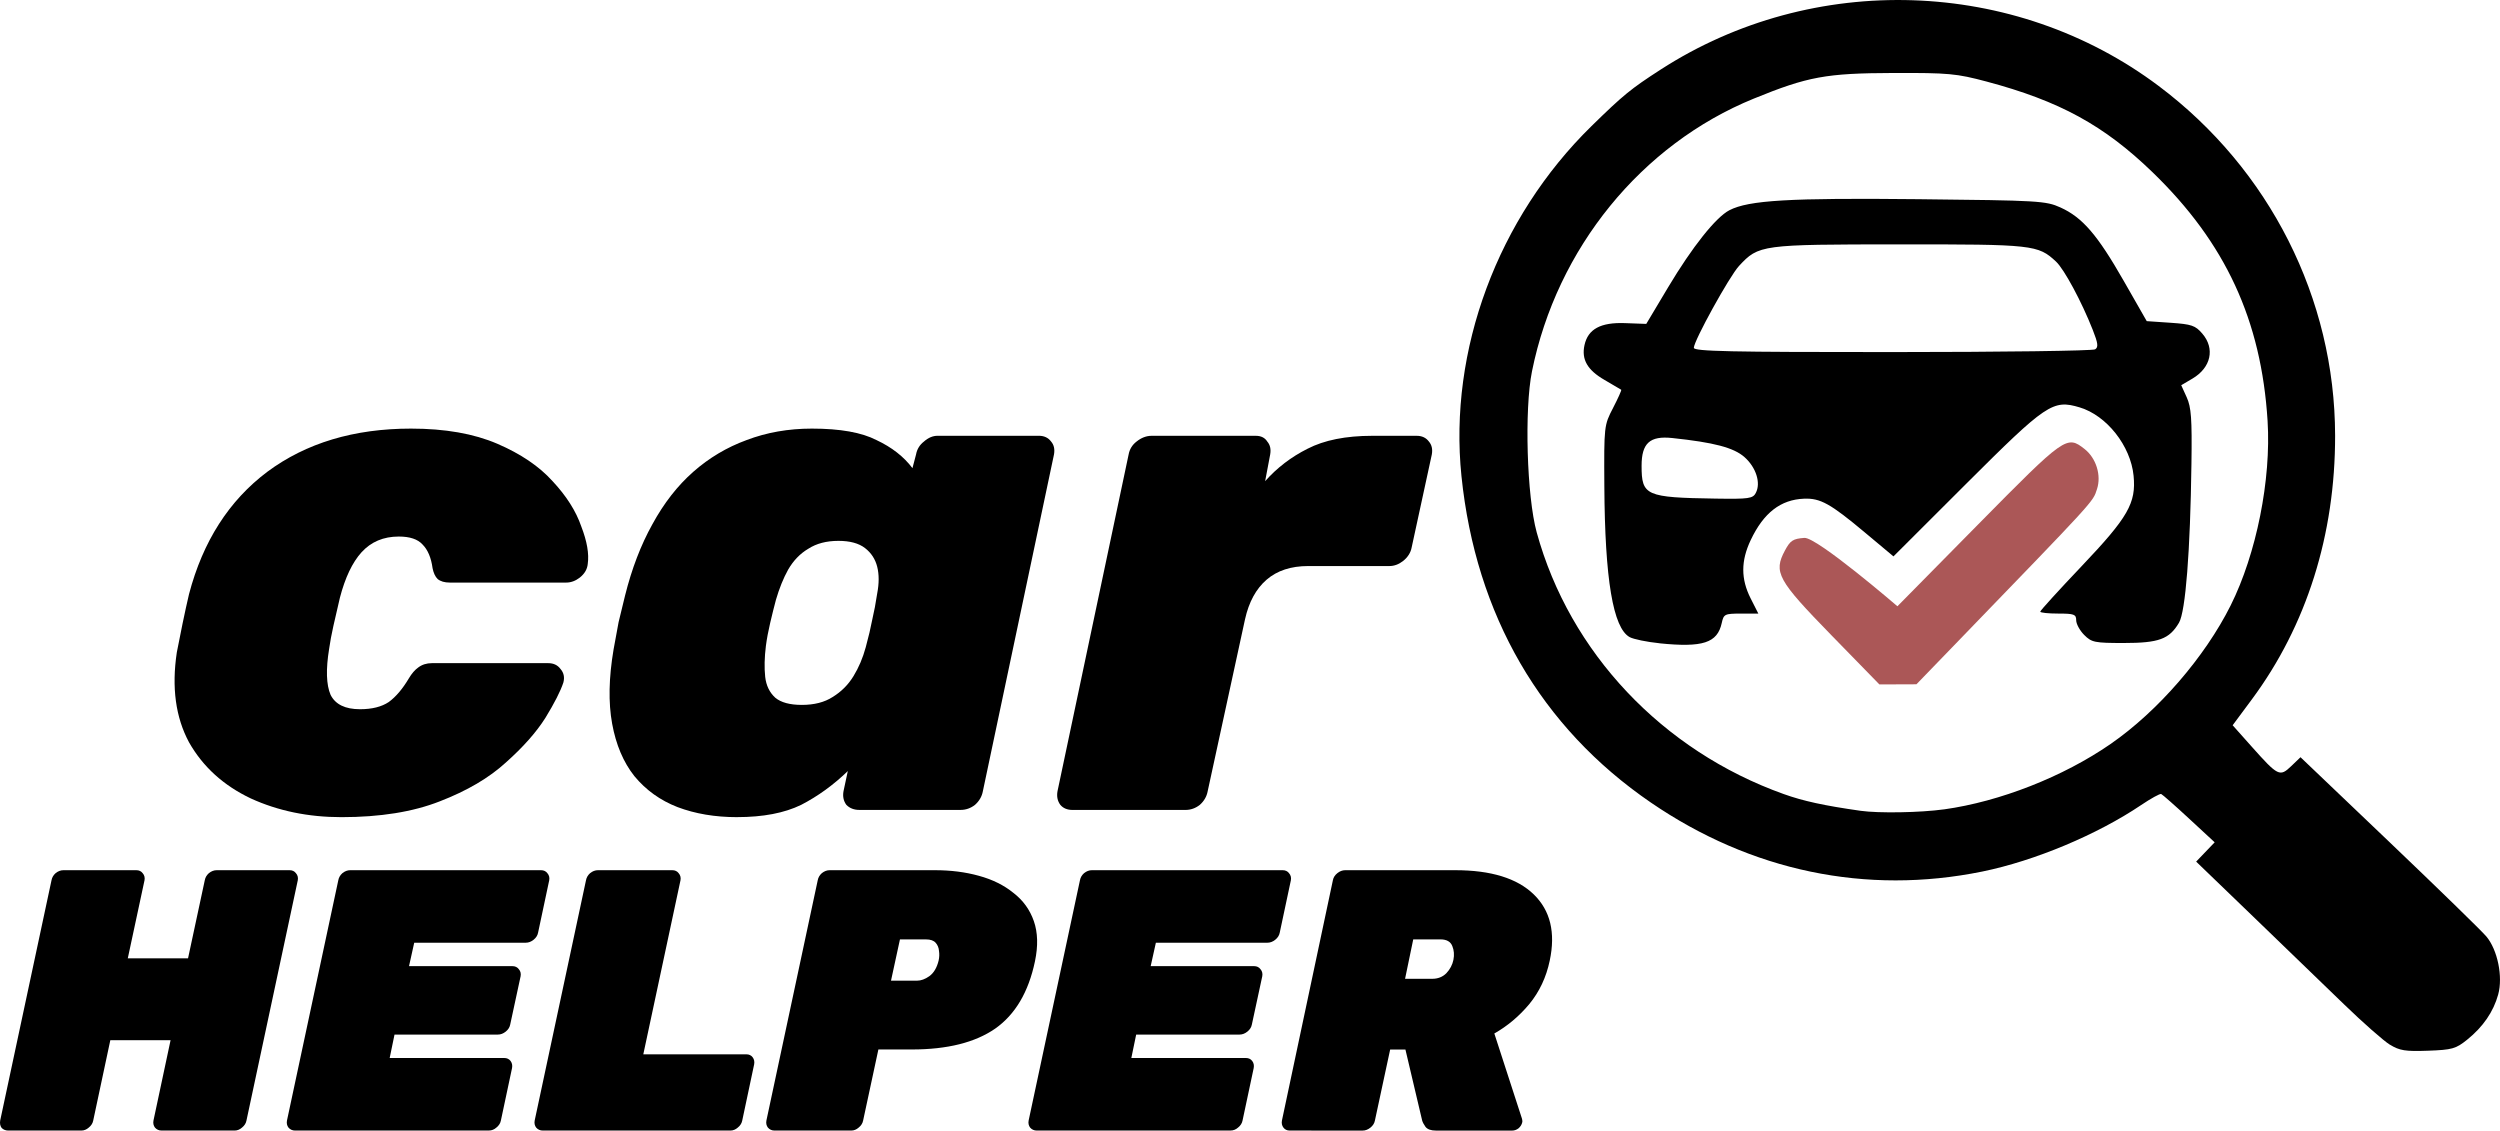
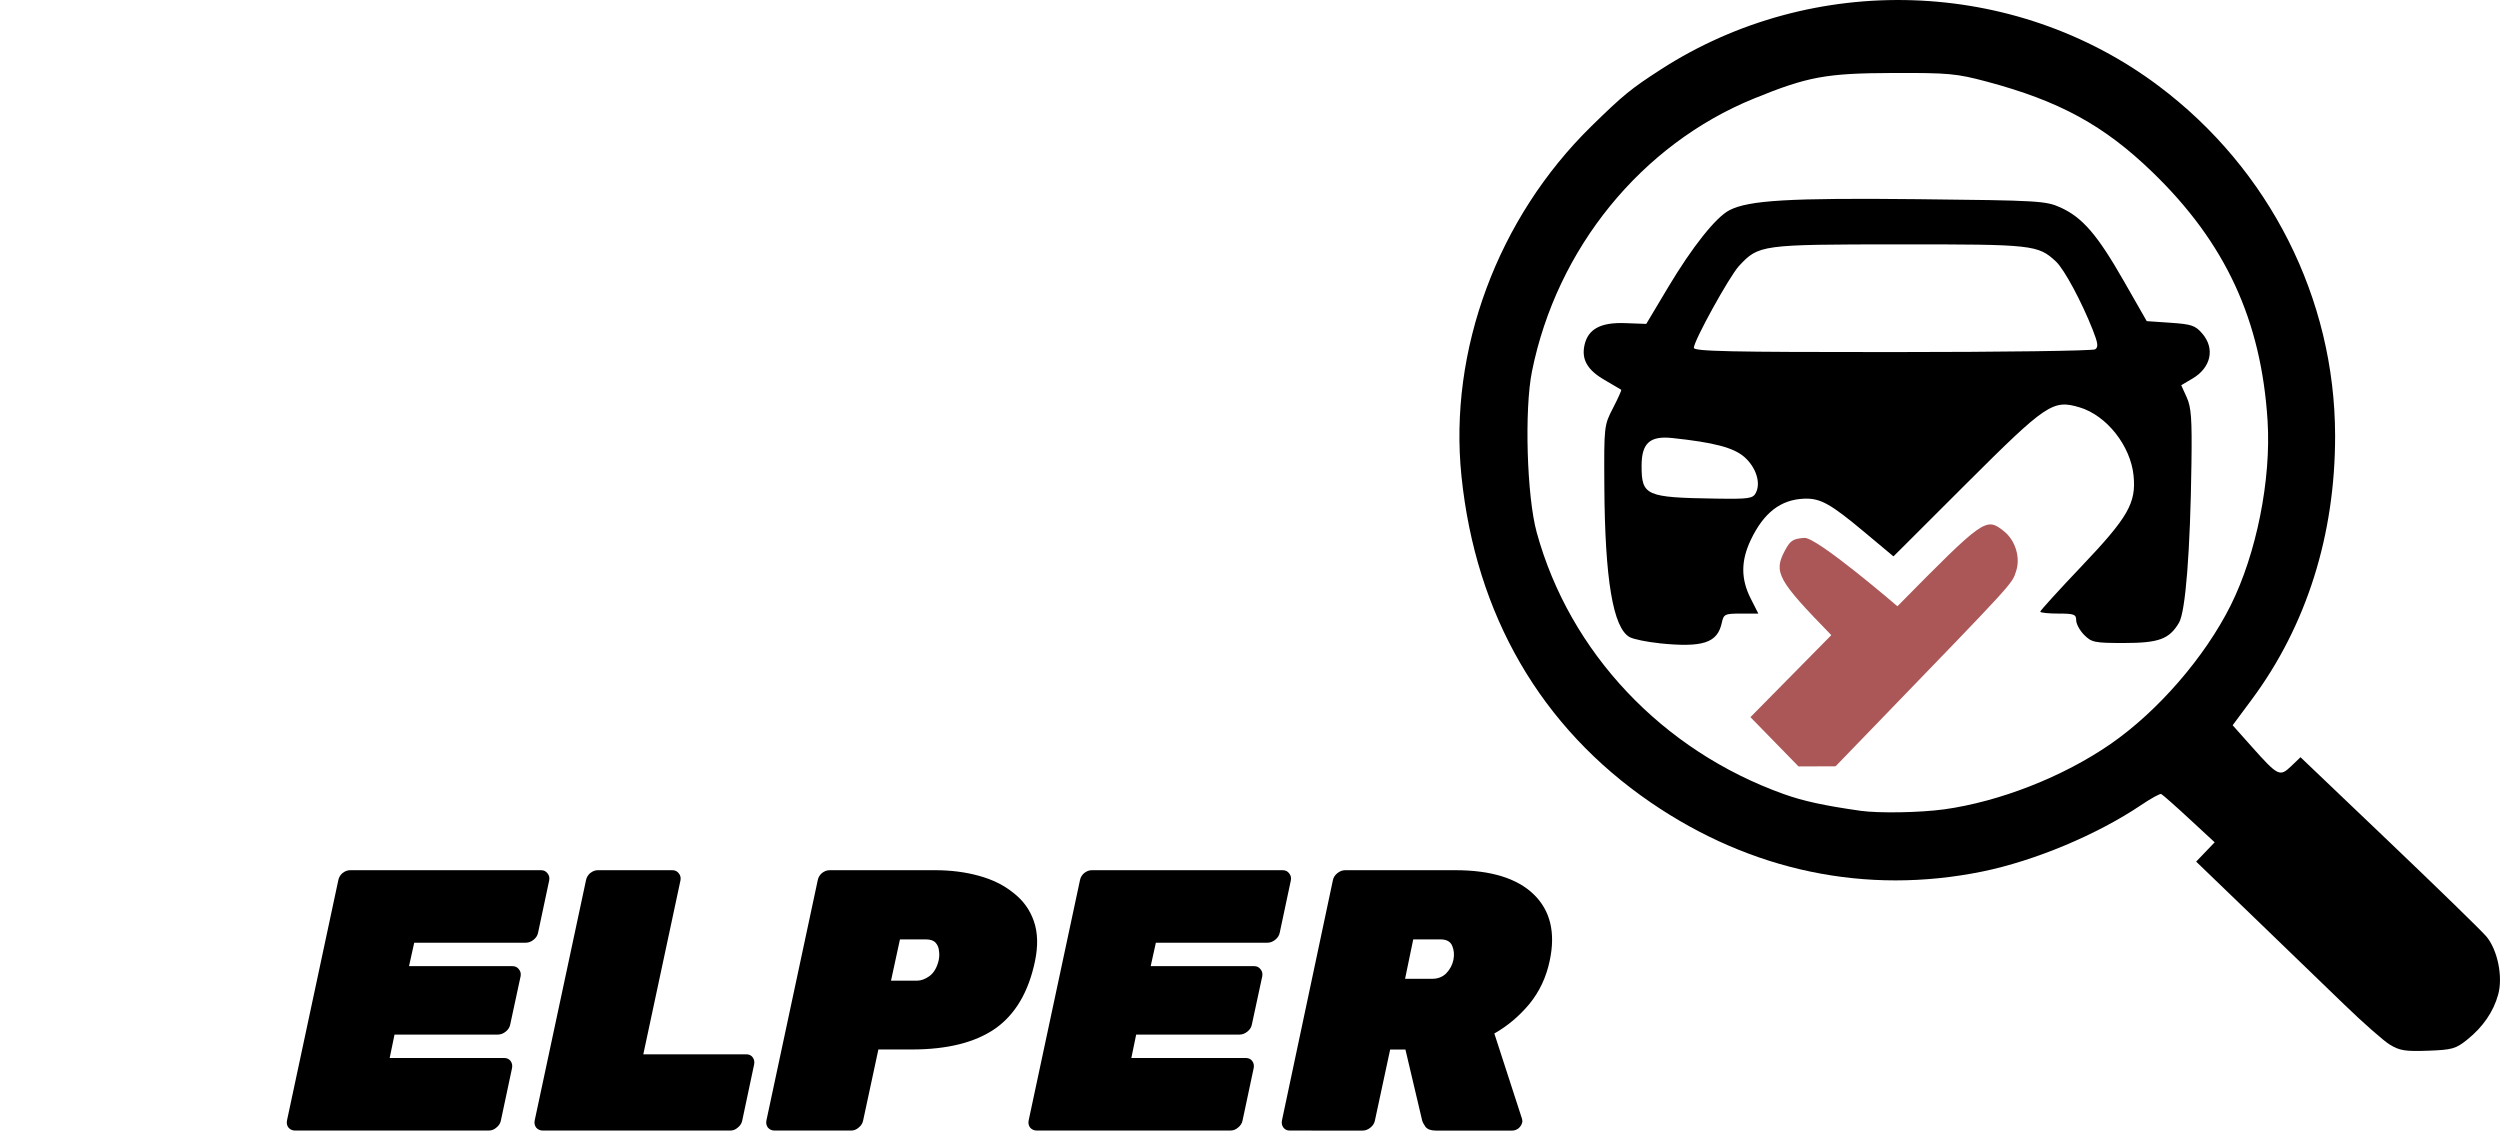
<svg xmlns="http://www.w3.org/2000/svg" xmlns:ns1="http://www.inkscape.org/namespaces/inkscape" xmlns:ns2="http://sodipodi.sourceforge.net/DTD/sodipodi-0.dtd" width="105.844mm" height="47.865mm" viewBox="0 0 105.844 47.865" version="1.1" id="svg5" ns1:version="1.1.1 (3bf5ae0d25, 2021-09-20)" ns2:docname="logo-carhelper.svg">
  <ns2:namedview id="namedview7" pagecolor="#ffffff" bordercolor="#666666" borderopacity="1.0" ns1:pageshadow="2" ns1:pageopacity="0.0" ns1:pagecheckerboard="0" ns1:document-units="mm" showgrid="false" fit-margin-top="0" fit-margin-left="0" fit-margin-right="0" fit-margin-bottom="0" ns1:zoom="0.33184274" ns1:cx="-766.92955" ns1:cy="-504.75717" ns1:window-width="1920" ns1:window-height="1017" ns1:window-x="-8" ns1:window-y="-8" ns1:window-maximized="1" ns1:current-layer="layer1" />
  <defs id="defs2" />
  <g ns1:label="Ebene 1" ns1:groupmode="layer" id="layer1" transform="translate(-107.09,-151.056)">
-     <path d="m 121.541,185.652 q -2.098,0 -3.832,-0.792 -1.734,-0.822 -2.616,-2.376 -0.852,-1.584 -0.517,-3.808 0.091,-0.487 0.243,-1.218 0.152,-0.731 0.274,-1.249 0.882,-3.351 3.315,-5.179 2.463,-1.828 6.083,-1.828 2.159,0 3.65,0.64 1.49,0.64 2.342,1.584 0.882,0.944 1.217,1.919 0.365,0.944 0.274,1.584 -0.03,0.335 -0.335,0.579 -0.274,0.213 -0.578,0.213 h -4.927 q -0.335,0 -0.517,-0.152 -0.152,-0.152 -0.213,-0.457 -0.091,-0.67 -0.426,-1.005 -0.304,-0.335 -1.004,-0.335 -0.973,0 -1.581,0.67 -0.578,0.64 -0.912,1.919 -0.152,0.64 -0.274,1.188 -0.122,0.548 -0.182,0.975 -0.213,1.31 0.061,1.95 0.304,0.609 1.247,0.609 0.76,0 1.217,-0.305 0.456,-0.335 0.852,-1.005 0.182,-0.305 0.395,-0.457 0.243,-0.183 0.578,-0.183 h 4.927 q 0.335,0 0.517,0.244 0.213,0.244 0.122,0.579 -0.182,0.548 -0.76,1.493 -0.578,0.914 -1.673,1.889 -1.064,0.975 -2.798,1.645 -1.703,0.67 -4.167,0.67 z" style="font-style:italic;font-weight:800;font-size:30.438px;line-height:1.35;font-family:Rubik;-inkscape-font-specification:'Rubik, Ultra-Bold Italic';text-align:center;letter-spacing:0px;text-anchor:middle;fill:#000000;stroke-width:1.954" id="path69500" />
-     <path d="m 138.298,185.652 q -1.399,0 -2.524,-0.426 -1.095,-0.426 -1.825,-1.31 -0.7,-0.883 -0.943,-2.224 -0.243,-1.34 0.061,-3.138 0.122,-0.67 0.213,-1.158 0.122,-0.487 0.274,-1.127 0.426,-1.706 1.156,-3.016 0.73,-1.34 1.734,-2.224 1.004,-0.883 2.251,-1.34 1.277,-0.487 2.768,-0.487 1.794,0 2.737,0.487 0.973,0.457 1.521,1.188 l 0.152,-0.579 q 0.061,-0.335 0.335,-0.548 0.274,-0.244 0.578,-0.244 h 4.288 q 0.335,0 0.517,0.244 0.182,0.213 0.122,0.548 l -3.011,14.256 q -0.061,0.335 -0.335,0.579 -0.274,0.213 -0.608,0.213 h -4.288 q -0.335,0 -0.547,-0.213 -0.182,-0.244 -0.122,-0.579 l 0.182,-0.853 q -0.912,0.883 -1.977,1.432 -1.064,0.518 -2.707,0.518 z m 2.737,-4.752 q 0.791,0 1.308,-0.335 0.547,-0.335 0.882,-0.883 0.335,-0.548 0.517,-1.218 0.182,-0.67 0.274,-1.158 0.122,-0.518 0.213,-1.127 0.122,-0.64 0,-1.127 -0.122,-0.487 -0.517,-0.792 -0.395,-0.305 -1.125,-0.305 -0.76,0 -1.277,0.335 -0.517,0.305 -0.852,0.883 -0.304,0.548 -0.517,1.279 -0.122,0.457 -0.243,0.975 -0.122,0.518 -0.182,0.975 -0.091,0.731 -0.03,1.31 0.061,0.548 0.426,0.883 0.365,0.305 1.125,0.305 z" style="font-style:italic;font-weight:800;font-size:30.438px;line-height:1.35;font-family:Rubik;-inkscape-font-specification:'Rubik, Ultra-Bold Italic';text-align:center;letter-spacing:0px;text-anchor:middle;fill:#000000;stroke-width:1.954" id="path69502" />
-     <path d="m 152.501,185.347 q -0.335,0 -0.517,-0.213 -0.182,-0.244 -0.122,-0.579 l 3.011,-14.256 q 0.061,-0.335 0.335,-0.548 0.304,-0.244 0.639,-0.244 h 4.41 q 0.335,0 0.487,0.244 0.182,0.213 0.122,0.548 l -0.213,1.127 q 0.76,-0.853 1.794,-1.371 1.064,-0.548 2.737,-0.548 h 1.886 q 0.335,0 0.517,0.244 0.182,0.213 0.122,0.548 l -0.852,3.93 q -0.061,0.335 -0.365,0.579 -0.274,0.213 -0.578,0.213 h -3.437 q -1.095,0 -1.764,0.579 -0.669,0.579 -0.912,1.675 l -1.581,7.28 q -0.061,0.335 -0.335,0.579 -0.274,0.213 -0.608,0.213 z" style="font-style:italic;font-weight:800;font-size:30.438px;line-height:1.35;font-family:Rubik;-inkscape-font-specification:'Rubik, Ultra-Bold Italic';text-align:center;letter-spacing:0px;text-anchor:middle;fill:#000000;stroke-width:1.954" id="path69504" />
    <g id="g3094" transform="translate(0.199,52.025)">
      <path d="m 208.074,143.262 c -0.266,-0.164 -1.138,-0.931 -1.937,-1.705 -0.799,-0.774 -2.536,-2.451 -3.859,-3.727 l -2.407,-2.32 0.392,-0.409 0.392,-0.409 -1.084,-1.003 c -0.596,-0.552 -1.128,-1.021 -1.181,-1.042 -0.053,-0.021 -0.433,0.188 -0.844,0.465 -1.864,1.257 -4.515,2.367 -6.733,2.819 -4.91,1 -9.783,-0.015 -14.03,-2.923 -4.655,-3.187 -7.411,-7.938 -8.017,-13.817 -0.549,-5.327 1.534,-10.935 5.505,-14.821 1.347,-1.318 1.661,-1.575 2.929,-2.394 6.456,-4.168 14.978,-3.888 21.083,0.694 4.697,3.525 7.462,9.001 7.471,14.797 0.007,4.201 -1.206,8.047 -3.524,11.173 l -0.814,1.097 0.81,0.909 c 1.113,1.248 1.186,1.284 1.668,0.823 l 0.395,-0.379 3.755,3.582 c 2.065,1.97 3.916,3.773 4.112,4.006 0.477,0.567 0.71,1.705 0.502,2.459 -0.2,0.728 -0.642,1.372 -1.311,1.91 -0.482,0.388 -0.636,0.432 -1.66,0.469 -0.959,0.035 -1.202,-0.004 -1.613,-0.256 z m -18.876,-9.964 c 2.362,-0.329 5.044,-1.381 7.048,-2.767 2.006,-1.387 3.993,-3.679 5.087,-5.87 1.089,-2.181 1.718,-5.327 1.562,-7.812 -0.268,-4.268 -1.783,-7.54 -4.875,-10.53 -2.05,-1.983 -3.937,-3.013 -7.022,-3.835 -1.282,-0.341 -1.6,-0.37 -3.953,-0.363 -2.841,0.009 -3.614,0.151 -5.901,1.084 -4.762,1.941 -8.341,6.341 -9.392,11.544 -0.327,1.618 -0.22,5.295 0.199,6.821 1.395,5.085 5.32,9.243 10.459,11.08 0.832,0.297 1.696,0.486 3.251,0.708 0.764,0.109 2.53,0.079 3.537,-0.061 z m -12.046,-7.033 c -0.533,-0.054 -1.101,-0.171 -1.263,-0.259 -0.705,-0.384 -1.051,-2.441 -1.074,-6.398 -0.015,-2.546 -0.012,-2.569 0.369,-3.305 0.211,-0.408 0.367,-0.755 0.346,-0.771 -0.021,-0.016 -0.339,-0.203 -0.706,-0.415 -0.726,-0.419 -0.983,-0.865 -0.849,-1.476 0.149,-0.678 0.683,-0.968 1.715,-0.93 l 0.9,0.033 0.928,-1.554 c 1.02,-1.707 2.018,-2.962 2.592,-3.259 0.821,-0.424 2.539,-0.525 8.003,-0.467 5.103,0.054 5.395,0.071 6.012,0.35 0.931,0.421 1.565,1.156 2.675,3.1 l 0.979,1.713 1.009,0.069 c 0.891,0.061 1.048,0.115 1.342,0.457 0.547,0.636 0.371,1.442 -0.415,1.906 l -0.476,0.281 0.232,0.511 c 0.192,0.423 0.227,0.907 0.201,2.794 -0.05,3.727 -0.25,6.28 -0.527,6.75 -0.412,0.697 -0.854,0.859 -2.34,0.859 -1.232,0 -1.36,-0.026 -1.673,-0.34 -0.187,-0.187 -0.34,-0.467 -0.34,-0.623 0,-0.251 -0.087,-0.283 -0.761,-0.283 -0.419,0 -0.761,-0.036 -0.761,-0.081 0,-0.045 0.794,-0.917 1.764,-1.938 1.957,-2.06 2.301,-2.661 2.188,-3.817 -0.124,-1.265 -1.138,-2.551 -2.284,-2.894 -1.135,-0.34 -1.403,-0.159 -4.81,3.242 l -3.072,3.067 -1.216,-1.017 c -1.457,-1.219 -1.88,-1.453 -2.57,-1.426 -0.991,0.039 -1.711,0.597 -2.258,1.752 -0.418,0.882 -0.419,1.645 -0.004,2.467 l 0.327,0.646 h -0.731 c -0.694,0 -0.736,0.02 -0.819,0.401 -0.185,0.842 -0.802,1.043 -2.632,0.857 z m 4.075,-6.365 c 0.224,-0.418 0.012,-1.084 -0.481,-1.518 -0.455,-0.4 -1.287,-0.619 -3.057,-0.806 -0.947,-0.1 -1.297,0.217 -1.297,1.175 0,1.267 0.173,1.344 3.143,1.39 1.402,0.022 1.565,-0.002 1.694,-0.241 z m 14.367,-6.079 c 0.144,-0.091 0.123,-0.257 -0.101,-0.825 -0.472,-1.197 -1.209,-2.568 -1.554,-2.889 -0.764,-0.712 -0.96,-0.733 -6.649,-0.73 -5.849,0.003 -5.938,0.015 -6.773,0.913 -0.403,0.433 -1.913,3.169 -1.913,3.466 0,0.15 1.518,0.183 8.405,0.181 4.623,-0.001 8.486,-0.053 8.584,-0.116 z" style="fill:#000000;stroke-width:0.037" id="path7794-0-6" ns2:nodetypes="csscccssssssssscscsscssssscsssssscssssssscssssssscssssscssscsssssssssssscsssccsscccsssscssscsscs" />
-       <path d="m 184.424,125.921 c -2.277,-2.334 -2.457,-2.662 -1.962,-3.585 0.226,-0.422 0.341,-0.497 0.821,-0.532 0.531,-0.039 3.94,2.895 3.94,2.895 l 3.424,-3.472 c 3.679,-3.73 3.747,-3.778 4.502,-3.184 0.489,0.385 0.715,1.114 0.524,1.694 -0.185,0.561 0.027,0.33 -6.14,6.709 l -1.505,1.556 -0.784,0.003 -0.784,0.003 -2.036,-2.087 z" style="fill:#ab5757;fill-opacity:1;stroke-width:0.01" id="path12956-0" />
+       <path d="m 184.424,125.921 c -2.277,-2.334 -2.457,-2.662 -1.962,-3.585 0.226,-0.422 0.341,-0.497 0.821,-0.532 0.531,-0.039 3.94,2.895 3.94,2.895 c 3.679,-3.73 3.747,-3.778 4.502,-3.184 0.489,0.385 0.715,1.114 0.524,1.694 -0.185,0.561 0.027,0.33 -6.14,6.709 l -1.505,1.556 -0.784,0.003 -0.784,0.003 -2.036,-2.087 z" style="fill:#ab5757;fill-opacity:1;stroke-width:0.01" id="path12956-0" />
    </g>
    <g aria-label="HELPER" id="text1586" style="font-size:15.748px;line-height:1.35;font-family:Arial;-inkscape-font-specification:'Arial, Normal';text-align:center;letter-spacing:0px;text-anchor:middle;stroke-width:1.074">
-       <path d="m 107.444,198.921 q -0.173,0 -0.283,-0.11 -0.095,-0.126 -0.063,-0.315 l 2.173,-10.173 q 0.032,-0.173 0.173,-0.299 0.157,-0.126 0.331,-0.126 h 3.087 q 0.173,0 0.268,0.126 0.11,0.126 0.079,0.299 l -0.709,3.307 h 2.551 l 0.709,-3.307 q 0.032,-0.173 0.173,-0.299 0.157,-0.126 0.331,-0.126 h 3.087 q 0.173,0 0.268,0.126 0.11,0.126 0.079,0.299 l -2.173,10.173 q -0.032,0.173 -0.189,0.299 -0.142,0.126 -0.315,0.126 h -3.087 q -0.173,0 -0.283,-0.126 -0.095,-0.126 -0.063,-0.299 l 0.724,-3.401 h -2.551 l -0.724,3.401 q -0.032,0.173 -0.189,0.299 -0.142,0.126 -0.315,0.126 z" style="font-style:italic;font-weight:900;font-family:Rubik;-inkscape-font-specification:'Rubik, Heavy Italic'" id="path3176" />
      <path d="m 119.586,198.921 q -0.173,0 -0.283,-0.126 -0.095,-0.126 -0.063,-0.299 l 2.173,-10.173 q 0.032,-0.173 0.173,-0.299 0.157,-0.126 0.331,-0.126 h 8.079 q 0.173,0 0.268,0.126 0.11,0.126 0.079,0.299 l -0.472,2.22 q -0.032,0.173 -0.189,0.299 -0.157,0.126 -0.331,0.126 h -4.724 l -0.22,0.992 h 4.378 q 0.173,0 0.268,0.126 0.11,0.126 0.079,0.299 l -0.441,2.047 q -0.032,0.173 -0.189,0.299 -0.157,0.126 -0.331,0.126 h -4.378 l -0.205,0.992 h 4.85 q 0.173,0 0.268,0.126 0.095,0.126 0.063,0.299 l -0.472,2.22 q -0.032,0.173 -0.189,0.299 -0.142,0.126 -0.315,0.126 z" style="font-style:italic;font-weight:900;font-family:Rubik;-inkscape-font-specification:'Rubik, Heavy Italic'" id="path3178" />
      <path d="m 130.073,198.921 q -0.173,0 -0.283,-0.126 -0.095,-0.126 -0.063,-0.299 l 2.173,-10.173 q 0.032,-0.173 0.173,-0.299 0.157,-0.126 0.331,-0.126 h 3.15 q 0.173,0 0.268,0.126 0.11,0.126 0.079,0.299 l -1.575,7.37 h 4.362 q 0.173,0 0.268,0.126 0.095,0.126 0.063,0.299 l -0.504,2.378 q -0.032,0.173 -0.189,0.299 -0.142,0.126 -0.315,0.126 z" style="font-style:italic;font-weight:900;font-family:Rubik;-inkscape-font-specification:'Rubik, Heavy Italic'" id="path3180" />
      <path d="m 139.884,198.921 q -0.173,0 -0.283,-0.126 -0.095,-0.126 -0.063,-0.299 l 2.173,-10.173 q 0.032,-0.173 0.173,-0.299 0.157,-0.126 0.331,-0.126 h 4.457 q 1.008,0 1.858,0.236 0.866,0.236 1.465,0.724 0.614,0.472 0.866,1.197 0.252,0.724 0.047,1.701 -0.409,1.953 -1.685,2.85 -1.276,0.882 -3.527,0.882 h -1.417 l -0.646,3.008 q -0.032,0.173 -0.189,0.299 -0.142,0.126 -0.315,0.126 z m 4.929,-6.346 h 1.102 q 0.252,0 0.52,-0.189 0.283,-0.205 0.394,-0.661 0.047,-0.205 0.016,-0.409 -0.016,-0.205 -0.142,-0.346 -0.126,-0.142 -0.409,-0.142 h -1.102 z" style="font-style:italic;font-weight:900;font-family:Rubik;-inkscape-font-specification:'Rubik, Heavy Italic'" id="path3182" />
      <path d="m 150.986,198.921 q -0.173,0 -0.283,-0.126 -0.095,-0.126 -0.063,-0.299 l 2.173,-10.173 q 0.032,-0.173 0.173,-0.299 0.157,-0.126 0.331,-0.126 h 8.079 q 0.173,0 0.268,0.126 0.11,0.126 0.079,0.299 l -0.472,2.22 q -0.032,0.173 -0.189,0.299 -0.157,0.126 -0.331,0.126 h -4.724 l -0.22,0.992 h 4.378 q 0.173,0 0.268,0.126 0.11,0.126 0.079,0.299 l -0.441,2.047 q -0.032,0.173 -0.189,0.299 -0.157,0.126 -0.331,0.126 h -4.378 l -0.205,0.992 h 4.85 q 0.173,0 0.268,0.126 0.095,0.126 0.063,0.299 l -0.472,2.22 q -0.032,0.173 -0.189,0.299 -0.142,0.126 -0.315,0.126 z" style="font-style:italic;font-weight:900;font-family:Rubik;-inkscape-font-specification:'Rubik, Heavy Italic'" id="path3184" />
      <path d="m 161.695,198.921 q -0.173,0 -0.268,-0.126 -0.095,-0.126 -0.063,-0.299 l 2.157,-10.173 q 0.032,-0.173 0.189,-0.299 0.157,-0.126 0.331,-0.126 h 4.661 q 2.268,0 3.323,1.024 1.055,1.024 0.677,2.803 -0.22,1.055 -0.866,1.842 -0.646,0.772 -1.48,1.244 l 1.165,3.59 q 0.016,0.047 0.016,0.079 0.016,0.032 0,0.095 -0.032,0.142 -0.157,0.252 -0.126,0.095 -0.268,0.095 h -3.228 q -0.315,0 -0.441,-0.157 -0.11,-0.157 -0.142,-0.268 l -0.709,-3.008 h -0.646 l -0.646,3.008 q -0.032,0.173 -0.189,0.299 -0.157,0.126 -0.331,0.126 z m 4.882,-6.425 h 1.15 q 0.362,0 0.598,-0.236 0.236,-0.252 0.299,-0.567 0.063,-0.315 -0.047,-0.583 -0.11,-0.283 -0.504,-0.283 h -1.15 z" style="font-style:italic;font-weight:900;font-family:Rubik;-inkscape-font-specification:'Rubik, Heavy Italic'" id="path3186" />
    </g>
  </g>
</svg>